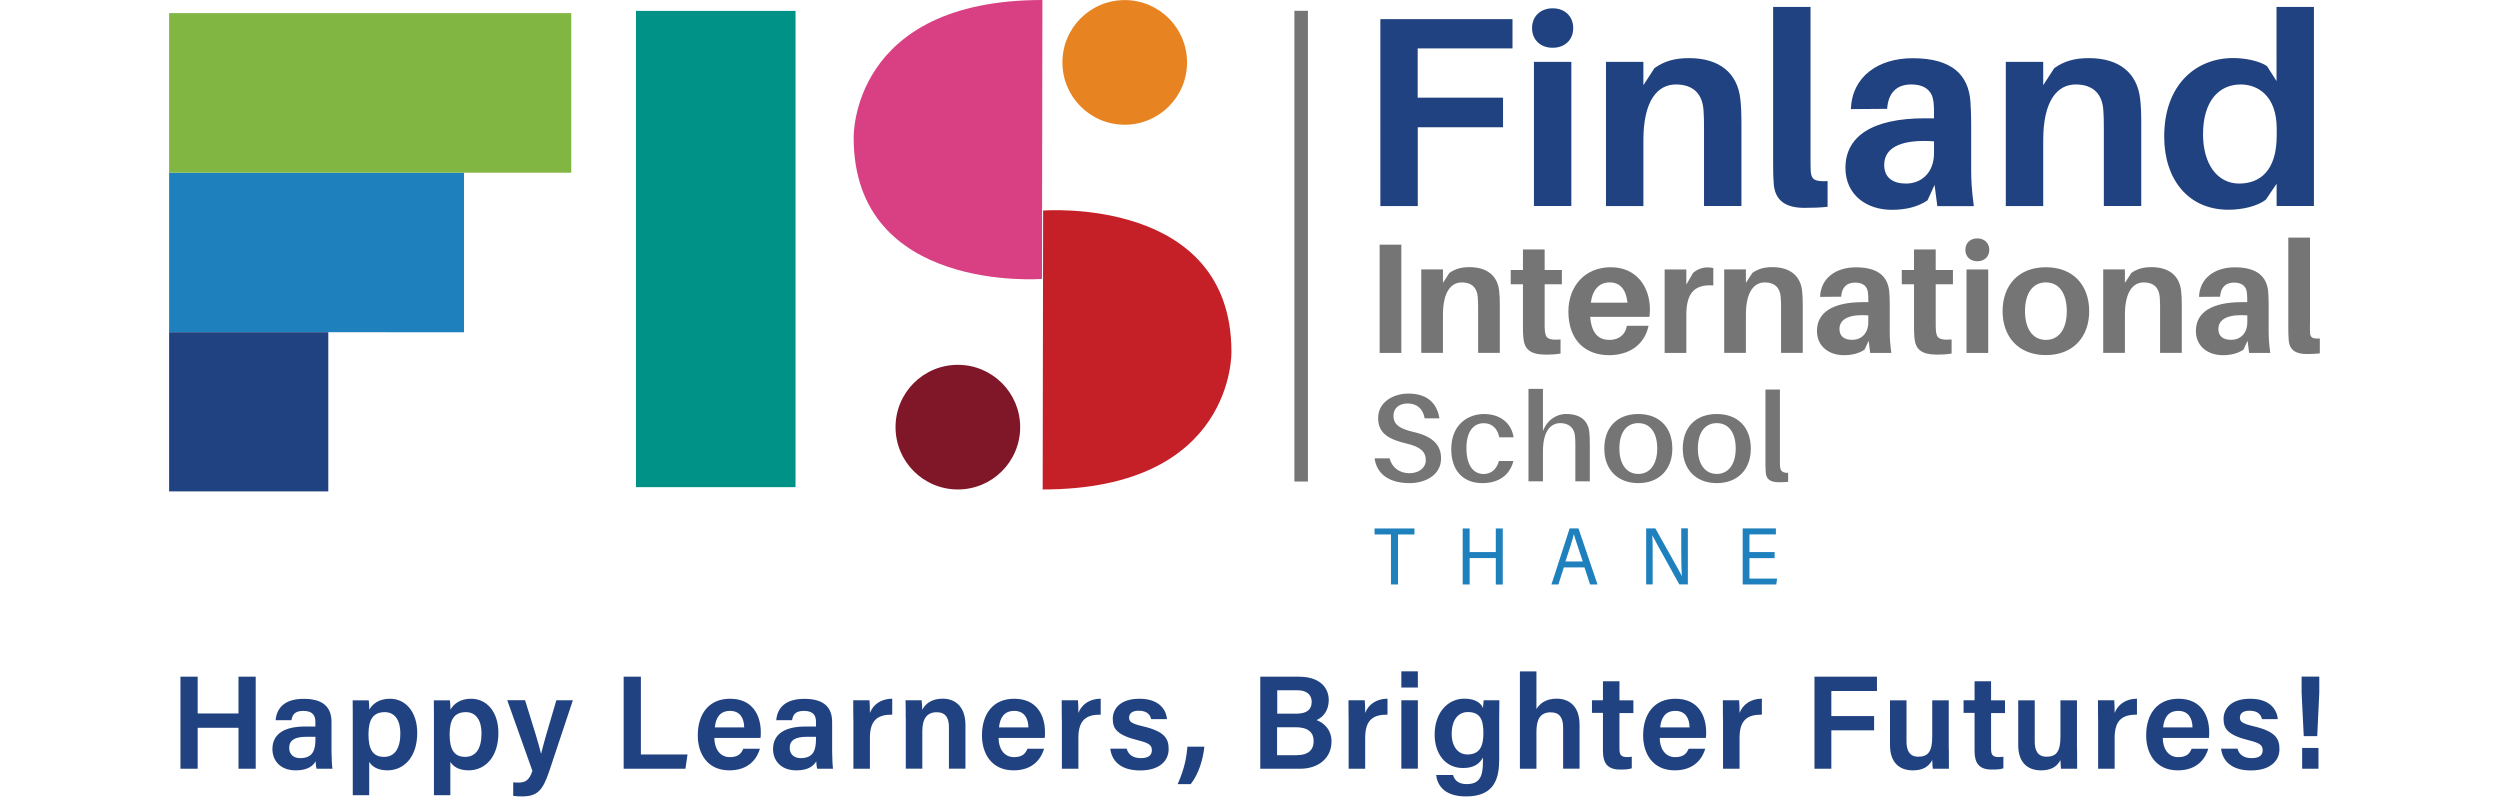
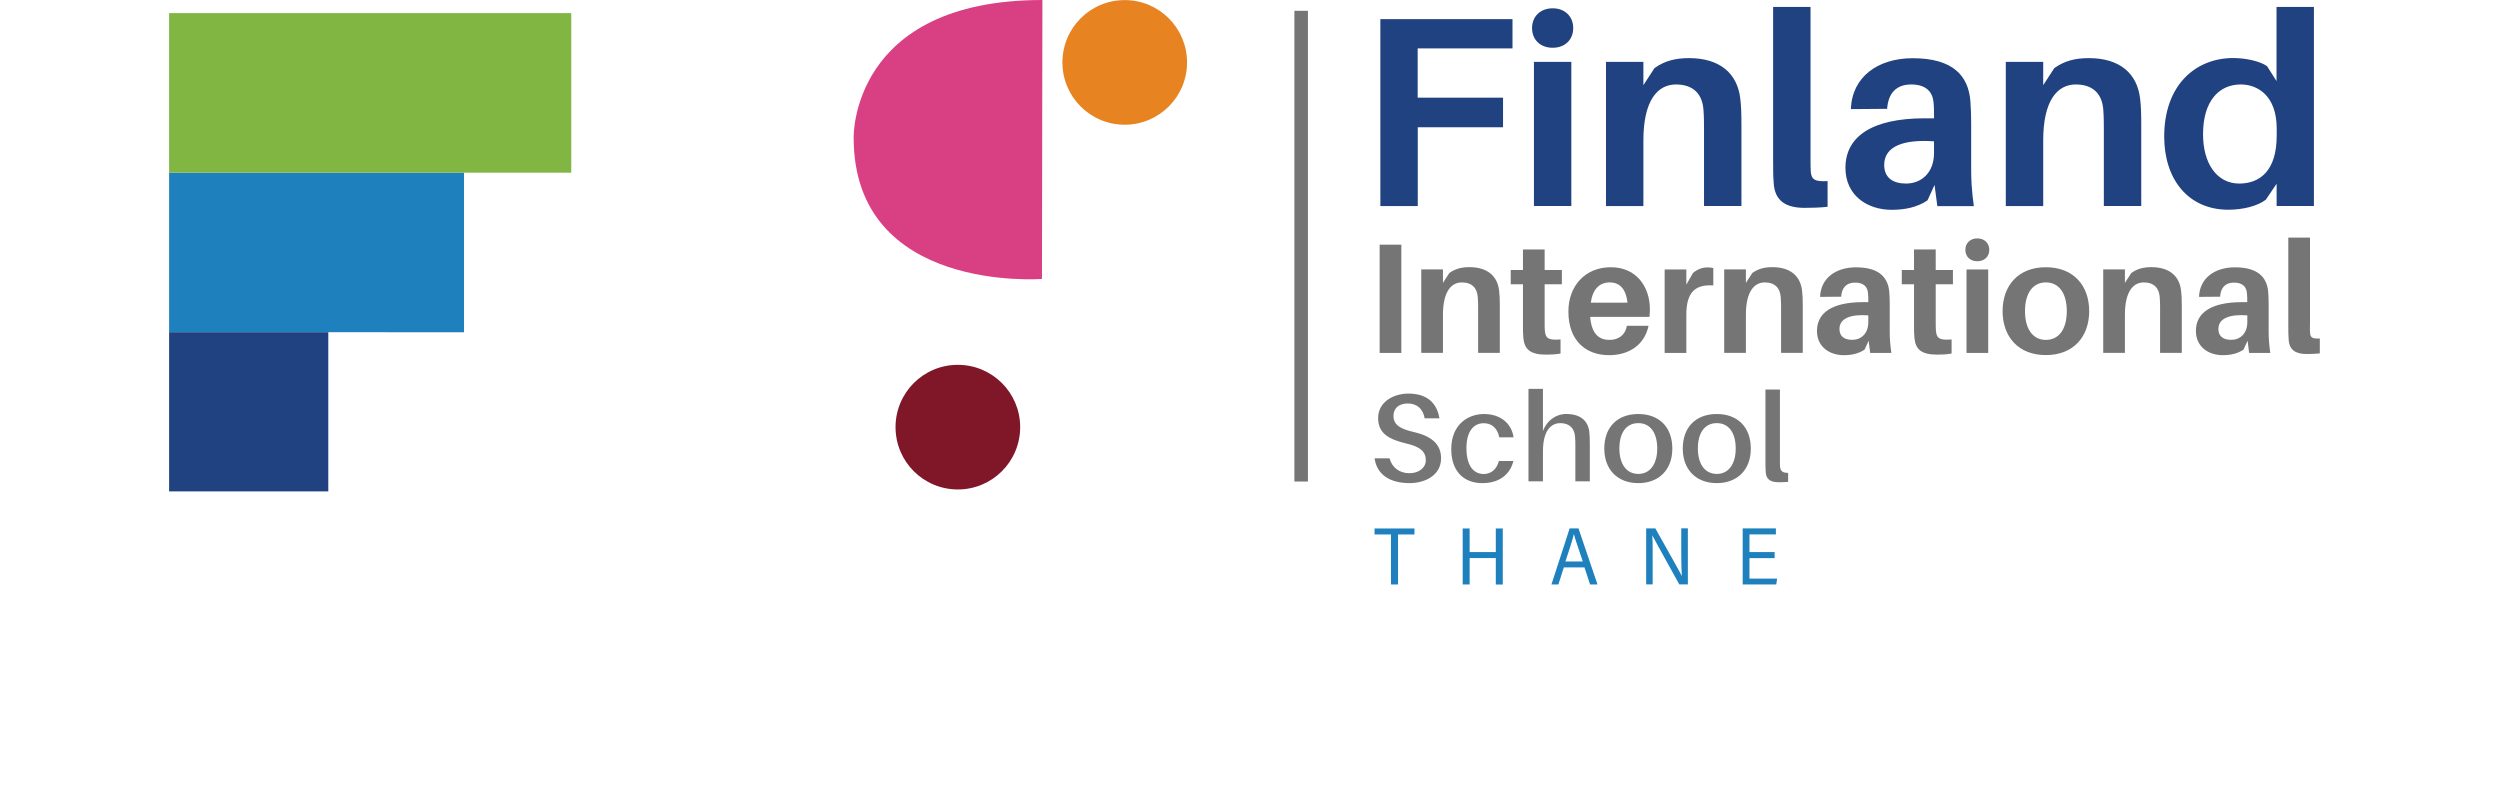
<svg xmlns="http://www.w3.org/2000/svg" id="Layer_1" x="0" y="0" viewBox="0 0 280 90" style="enable-background:new 0 0 280 90" xml:space="preserve">
  <style>    .st0{fill:#808081}.st1{fill:#f3901e}.st2{fill:#ea3d92}.st3{fill:#9d1f5f}.st4{fill:#214280}.st5{fill:#767576}.st6{fill:#1f80be}.st13{fill:none}  </style>
  <path class="st4" d="M158.79 10.94h9.55v3.31h-9.55v8.83h-4.19V2.14h14.8v3.28h-10.62v5.52zM176.2 3.14c0 1.33-.94 2.21-2.3 2.21s-2.31-.88-2.31-2.21c0-1.3.94-2.21 2.31-2.21s2.3.91 2.3 2.21zm-4.4 19.93V6.93h4.19v16.14h-4.19zM195.04 13.97v9.1h-4.19v-8.52c0-.67 0-1.43-.06-2.24-.12-1.7-1.06-2.85-3.09-2.85s-3.64 1.76-3.64 6.25v7.37h-4.19V6.93h4.19v2.61l1.24-1.91c1.15-.82 2.34-1.12 3.88-1.12 3.43 0 5.4 1.7 5.73 4.52.1.82.13 1.64.13 2.94zM202.78 17.79c0 .64 0 1.06.03 1.49.09.82.45 1.09 1.88 1v2.88c-.82.09-1.64.12-2.58.12-2.06 0-3.37-.76-3.46-2.85-.06-.73-.06-1.49-.06-2.55V.78h4.19v17.01zM216.67 20.71l-.79 1.73c-1.12.76-2.49 1.06-4 1.06-2.79 0-5.19-1.64-5.19-4.7 0-3.55 3.03-5.55 8.89-5.55h1.03v-.33c0-.49 0-.97-.06-1.52-.12-1.12-.85-1.94-2.49-1.94-1.67 0-2.58.97-2.7 2.73l-4.06.03c.12-3.64 3.06-5.7 6.92-5.7 4.52 0 6.22 1.97 6.46 4.76.06.76.09 1.61.09 2.49v5.22c0 1.21.06 2.31.3 4.1h-4.09l-.31-2.38zm-.06-3.58v-1.3c-3.34-.24-5.58.52-5.58 2.64 0 1.43.97 2.09 2.46 2.09 1.69-.01 3.12-1.19 3.12-3.43zM239.82 13.97v9.1h-4.19v-8.52c0-.67 0-1.43-.06-2.24-.12-1.7-1.06-2.85-3.09-2.85s-3.64 1.76-3.64 6.25v7.37h-4.19V6.93h4.19v2.61l1.24-1.91c1.15-.82 2.34-1.12 3.88-1.12 3.43 0 5.4 1.7 5.73 4.52.1.82.13 1.64.13 2.94zM259.17 23.07h-4.19v-2.49l-1.21 1.79c-.91.7-2.55 1.12-4.19 1.12-4.52 0-7.19-3.43-7.19-8.19 0-5.85 3.58-8.8 7.73-8.8 1.33 0 2.97.33 3.79.91l1.06 1.67V.78h4.19v22.29zm-4.18-7.88v-.79c0-3.64-2.09-4.94-4.03-4.94-2.43 0-4.22 1.85-4.22 5.58 0 3.31 1.58 5.52 4.06 5.52 2.31-.01 4.19-1.43 4.19-5.37z" />
  <path class="st5" d="M154.52 39.53V27.4h2.43v12.13h-2.43zM167.98 34.25v5.27h-2.43v-4.94c0-.39 0-.83-.04-1.3-.07-.99-.62-1.65-1.79-1.65s-2.11 1.02-2.11 3.62v4.27h-2.43v-9.35h2.43v1.51l.72-1.11c.67-.47 1.35-.65 2.25-.65 1.99 0 3.13.98 3.32 2.62.06.48.08.96.08 1.71zM173 36.17c0 .32 0 .58.02.83.07.91.4 1.12 1.76 1.02v1.58c-.55.09-1.06.12-1.6.12-1.81 0-2.46-.6-2.57-1.92-.04-.42-.04-.83-.04-1.35v-4.61h-1.37v-1.6h1.37v-2.3H173v2.3h1.93v1.6H173v4.33zM184.74 35.49h-6.64c.16 1.97 1.04 2.58 2.16 2.58 1.04 0 1.79-.58 1.95-1.58h2.43c-.47 2.18-2.23 3.29-4.43 3.29-2.57 0-4.55-1.6-4.55-4.89 0-2.87 1.88-4.96 4.75-4.96s4.38 2.18 4.38 4.73c-.01.23-.01.51-.05.83zm-6.57-1.59h4.11c-.16-1.48-.83-2.27-1.99-2.27-1.12 0-1.91.73-2.12 2.27zM191.89 30.02v1.95c-2.02-.14-3.02.76-3.02 3.27v4.29h-2.43v-9.35h2.43v1.7l.74-1.3c.46-.42 1.07-.63 1.6-.63.28 0 .47.02.68.07zM201.91 34.25v5.27h-2.43v-4.94c0-.39 0-.83-.04-1.3-.07-.99-.62-1.65-1.79-1.65s-2.11 1.02-2.11 3.62v4.27h-2.43v-9.35h2.43v1.51l.72-1.11c.67-.47 1.35-.65 2.25-.65 1.99 0 3.13.98 3.32 2.62.06.48.08.96.08 1.71zM209.29 38.16l-.46 1c-.65.44-1.44.62-2.32.62-1.62 0-3.01-.95-3.01-2.72 0-2.06 1.76-3.22 5.15-3.22h.6v-.19c0-.28 0-.56-.04-.88-.07-.65-.49-1.12-1.44-1.12-.97 0-1.49.56-1.56 1.58l-2.36.02c.07-2.11 1.78-3.31 4.01-3.31 2.62 0 3.6 1.14 3.74 2.76.04.44.05.93.05 1.44v3.02c0 .7.04 1.34.18 2.37h-2.37l-.17-1.37zm-.04-2.08v-.76c-1.93-.14-3.23.3-3.23 1.53 0 .83.56 1.21 1.42 1.21.98.01 1.81-.68 1.81-1.98zM216.8 36.17c0 .32 0 .58.02.83.07.91.4 1.12 1.76 1.02v1.58c-.55.09-1.06.12-1.6.12-1.81 0-2.46-.6-2.57-1.92-.04-.42-.04-.83-.04-1.35v-4.61H213v-1.6h1.37v-2.3h2.43v2.3h1.93v1.6h-1.93v4.33zM222.8 27.98c0 .77-.55 1.28-1.34 1.28s-1.34-.51-1.34-1.28c0-.76.55-1.28 1.34-1.28s1.34.52 1.34 1.28zm-2.55 11.55v-9.35h2.43v9.35h-2.43zM233.99 34.85c0 2.83-1.74 4.92-4.85 4.92s-4.85-2.09-4.85-4.92c0-2.85 1.74-4.92 4.85-4.92s4.85 2.07 4.85 4.92zm-2.51 0c0-2.02-.88-3.22-2.34-3.22s-2.34 1.2-2.34 3.22c0 2 .88 3.22 2.34 3.22s2.34-1.21 2.34-3.22zM244.36 34.25v5.27h-2.43v-4.94c0-.39 0-.83-.04-1.3-.07-.99-.62-1.65-1.79-1.65-1.18 0-2.11 1.02-2.11 3.62v4.27h-2.43v-9.35h2.43v1.51l.72-1.11c.67-.47 1.35-.65 2.25-.65 1.99 0 3.13.98 3.32 2.62.06.48.08.96.08 1.71zM251.73 38.16l-.46 1c-.65.44-1.44.62-2.32.62-1.62 0-3.01-.95-3.01-2.72 0-2.06 1.76-3.22 5.15-3.22h.6v-.19c0-.28 0-.56-.04-.88-.07-.65-.49-1.12-1.44-1.12-.97 0-1.49.56-1.56 1.58l-2.36.02c.07-2.11 1.78-3.31 4.01-3.31 2.62 0 3.6 1.14 3.74 2.76.03.44.05.93.05 1.44v3.02c0 .7.04 1.34.18 2.37h-2.37l-.17-1.37zm-.03-2.08v-.76c-1.93-.14-3.24.3-3.24 1.53 0 .83.56 1.21 1.42 1.21.99.01 1.82-.68 1.82-1.98zM258.71 36.47c0 .37 0 .62.02.86.05.47.26.63 1.09.58v1.67c-.47.05-.95.07-1.49.07-1.19 0-1.95-.44-2-1.65-.04-.42-.04-.86-.04-1.48v-9.91h2.43v9.86zM157.89 54.11c-2.29 0-3.68-.99-3.94-2.78h1.68c.27 1.03 1.11 1.67 2.23 1.67 1.06 0 1.83-.61 1.83-1.45 0-.97-.62-1.51-2.15-1.87-1.97-.47-3.19-1.12-3.19-2.86 0-1.8 1.71-2.74 3.39-2.74 2.47 0 3.26 1.46 3.48 2.77h-1.66c-.18-1.06-.86-1.66-1.89-1.66-.99 0-1.6.53-1.6 1.38 0 1.07.84 1.48 2.28 1.82 2.08.48 3.05 1.42 3.05 2.95 0 1.9-1.82 2.77-3.51 2.77M166.03 54.11c-2.19 0-3.49-1.43-3.49-3.81 0-2.72 1.84-3.93 3.67-3.93 1.81 0 3.08 1.02 3.31 2.61h-1.6c-.28-1.3-1.1-1.58-1.75-1.58-1.21 0-1.93 1.04-1.93 2.77 0 2.63 1.34 2.92 1.92 2.92.85 0 1.47-.53 1.72-1.46h1.62c-.39 1.57-1.64 2.48-3.47 2.48M172.81 48.27v-4.72h-1.62v10.36h1.62v-3.34c0-2.74 1.21-3.17 1.93-3.18 1.01 0 1.6.55 1.67 1.54.03.4.03.77.03 1.09v3.89h1.62v-4.16c0-.64-.02-1.01-.06-1.39-.15-1.29-1.06-1.99-2.55-1.99 0-.01-1.85-.11-2.64 1.9M183.49 54.11c-2.32 0-3.81-1.52-3.81-3.87 0-2.39 1.46-3.87 3.81-3.87s3.81 1.48 3.81 3.87c.01 2.35-1.49 3.87-3.81 3.87m0-6.72c-1.33 0-2.12 1.06-2.12 2.84 0 1.76.81 2.85 2.12 2.85s2.12-1.09 2.12-2.85c0-1.77-.79-2.84-2.12-2.84M192.28 54.11c-2.32 0-3.81-1.52-3.81-3.87 0-2.39 1.46-3.87 3.81-3.87s3.81 1.48 3.81 3.87c.01 2.35-1.49 3.87-3.81 3.87m0-6.72c-1.33 0-2.12 1.06-2.12 2.84 0 1.76.81 2.85 2.12 2.85s2.12-1.09 2.12-2.85c0-1.77-.79-2.84-2.12-2.84M199.22 54.01c-.98 0-1.43-.36-1.46-1.18-.03-.35-.03-.71-.03-1.21v-7.99h1.62v7.95c0 .31 0 .52.02.72.05.47.3.66.86.66h.04v1.01c-.32.03-.65.04-1.05.04" />
  <path class="st6" d="M155.79 59.86h-1.84v-.67h4.47v.67h-1.84v5.6h-.79v-5.6zm8.03-.67h.78v2.64h2.93v-2.64h.78v6.28h-.78V62.5h-2.93v2.96h-.78v-6.27zm11.33 4.36-.61 1.91h-.78c.44-1.31 1.55-4.79 2.04-6.28h.99l2.13 6.28h-.83l-.63-1.91h-2.31zm2.12-.67c-.53-1.62-.87-2.55-.99-3.05h-.01c-.17.74-.5 1.71-.94 3.05h1.94zm7.1 2.58v-6.28h1.03c2.5 4.46 2.84 5.06 2.96 5.33h.01c-.06-.84-.07-1.85-.07-2.87v-2.47h.74v6.28h-.96c-2.68-4.83-2.88-5.22-3.01-5.48h-.01c.05.81.04 1.86.04 2.99v2.49h-.73zm14.39-2.95h-2.82v2.29h3.1l-.1.66h-3.76v-6.28h3.72v.67h-2.96v1.98h2.82v.68z" />
  <path style="fill:none;stroke:#767576;stroke-width:1.516;stroke-miterlimit:10" d="M145.73 1.21v52.72" />
  <path d="m116.75 0-.05 31.24s-21.09 1.65-21.09-15.82c0-.01-.38-15.42 21.14-15.42" style="fill:#d94083" />
-   <path d="m116.78 54.82.05-31.24s21.09-1.65 21.09 15.82c0 0 .39 15.42-21.14 15.42" style="fill:#c52027" />
  <path d="M132.95 6.99c0 3.85-3.12 6.98-6.98 6.98s-6.98-3.12-6.98-6.98 3.12-6.98 6.98-6.98 6.98 3.13 6.98 6.98" style="fill:#e78421" />
  <path d="M114.26 47.84c0 3.85-3.12 6.98-6.98 6.98s-6.98-3.12-6.98-6.98 3.12-6.98 6.98-6.98 6.98 3.13 6.98 6.98" style="fill:#801729" />
-   <path style="fill:#009286" d="M71.23 1.22H89.1v53.34H71.23z" />
  <path class="st6" d="M18.94 19.34h33.03v17.87H18.94z" />
  <path class="st13" d="M18.94 19.34h33.03v17.87H18.94z" />
  <path style="fill:#80b641" d="M18.94 1.47h45.04v17.87H18.94z" />
  <path class="st13" d="M18.94 1.47h45.04v17.87H18.94z" />
  <path class="st4" d="M18.94 37.21h17.83v17.83H18.94z" />
  <path class="st13" d="M18.94 37.21h17.84v17.83H18.94z" />
-   <path class="st4" d="M20.21 75.79h1.93v4.12h4.57v-4.12h1.93V86.1h-1.93v-4.59h-4.57v4.59h-1.93V75.79zM37.13 84.22c0 .72.06 1.68.1 1.88h-1.77c-.06-.16-.1-.55-.11-.83-.27.46-.83 1.01-2.23 1.01-1.83 0-2.61-1.2-2.61-2.38 0-1.73 1.38-2.53 3.64-2.53h1.17v-.53c0-.59-.2-1.22-1.34-1.22-1.02 0-1.23.47-1.34 1.04h-1.77c.11-1.26.89-2.4 3.18-2.39 1.99.01 3.08.8 3.08 2.6v3.35zm-1.8-1.7h-.99c-1.36 0-1.95.4-1.95 1.25 0 .64.41 1.14 1.23 1.14 1.52 0 1.71-1.04 1.71-2.18v-.21zM41.35 85.33v3.73h-1.84v-8.77c0-.62 0-1.25-.01-1.85h1.8c.03.22.06.69.06 1.04.36-.63 1.07-1.22 2.32-1.22 1.74 0 3.05 1.46 3.05 3.82 0 2.71-1.48 4.2-3.34 4.2-1.14-.01-1.73-.45-2.04-.95zm3.49-3.19c0-1.48-.63-2.38-1.74-2.38-1.33 0-1.83.85-1.83 2.5 0 1.58.44 2.51 1.73 2.51 1.22.01 1.84-.96 1.84-2.63zM50.44 85.33v3.73H48.6v-8.77c0-.62 0-1.25-.01-1.85h1.8c.03.22.06.69.06 1.04.36-.63 1.07-1.22 2.32-1.22 1.74 0 3.05 1.46 3.05 3.82 0 2.71-1.48 4.2-3.34 4.2-1.14-.01-1.73-.45-2.04-.95zm3.49-3.19c0-1.48-.63-2.38-1.74-2.38-1.33 0-1.83.85-1.83 2.5 0 1.58.44 2.51 1.73 2.51 1.22.01 1.84-.96 1.84-2.63zM58.81 78.43c.94 2.99 1.63 5.24 1.78 5.97h.02c.19-.81.67-2.53 1.7-5.97h1.85l-2.64 7.93c-.75 2.22-1.35 2.84-3.1 2.84-.21 0-.59-.02-.94-.06v-1.52c.16.02.39.03.58.03.84 0 1.23-.32 1.57-1.31l-2.82-7.92h2zM69.85 75.79h1.93v8.71H77l-.23 1.6h-6.92V75.79zM80.01 82.65c0 1.16.59 2.15 1.73 2.15.99 0 1.29-.45 1.51-.94h1.86c-.28.95-1.11 2.42-3.42 2.42-2.49 0-3.54-1.91-3.54-3.91 0-2.36 1.2-4.11 3.62-4.11 2.58 0 3.44 1.93 3.44 3.75 0 .25 0 .43-.03.64h-5.17zm3.34-1.18c-.01-1.02-.46-1.85-1.59-1.85-1.13 0-1.6.78-1.7 1.85h3.29zM93.2 84.22c0 .72.06 1.68.1 1.88h-1.77c-.06-.16-.1-.55-.11-.83-.27.46-.83 1.01-2.23 1.01-1.83 0-2.61-1.2-2.61-2.38 0-1.73 1.38-2.53 3.64-2.53h1.17v-.53c0-.59-.2-1.22-1.34-1.22-1.02 0-1.23.47-1.34 1.04h-1.77c.11-1.26.89-2.4 3.18-2.39 1.99.01 3.08.8 3.08 2.6v3.35zm-1.81-1.7h-.99c-1.36 0-1.95.4-1.95 1.25 0 .64.41 1.14 1.23 1.14 1.52 0 1.71-1.04 1.71-2.18v-.21zM95.57 80.51c0-.87 0-1.52-.01-2.08h1.82c.03.19.05.89.05 1.42.36-.93 1.21-1.58 2.5-1.6v1.79c-1.55-.01-2.5.54-2.5 2.59v3.47h-1.85v-5.59zM101.44 80.36c0-.66 0-1.35-.02-1.93h1.8c.04.21.07.83.07 1.07.28-.54.9-1.25 2.29-1.25 1.5 0 2.55.99 2.55 2.95v4.89h-1.85v-4.68c0-.96-.34-1.64-1.36-1.64-1.08 0-1.62.7-1.62 2.12v4.2h-1.85v-5.73zM111.84 82.65c0 1.16.59 2.15 1.73 2.15.99 0 1.29-.45 1.51-.94h1.86c-.28.95-1.11 2.42-3.42 2.42-2.49 0-3.54-1.91-3.54-3.91 0-2.36 1.2-4.11 3.62-4.11 2.58 0 3.44 1.93 3.44 3.75 0 .25 0 .43-.03.64h-5.17zm3.34-1.18c-.01-1.02-.46-1.85-1.59-1.85-1.13 0-1.6.78-1.7 1.85h3.29zM118.92 80.51c0-.87 0-1.52-.01-2.08h1.82c.03.19.05.89.05 1.42.36-.93 1.21-1.58 2.5-1.6v1.79c-1.55-.01-2.5.54-2.5 2.59v3.47h-1.85v-5.59zM126.18 83.83c.18.69.72 1.08 1.59 1.08.9 0 1.24-.35 1.24-.89 0-.57-.34-.81-1.56-1.11-2.39-.59-2.82-1.33-2.82-2.39 0-1.11.8-2.26 2.99-2.26 2.21 0 3 1.23 3.08 2.28h-1.77c-.08-.35-.33-.94-1.39-.94-.83 0-1.08.38-1.08.78 0 .45.26.66 1.56.97 2.48.58 2.87 1.42 2.87 2.55 0 1.29-1 2.39-3.19 2.39-2.21 0-3.18-1.08-3.35-2.44h1.83zM131.9 87.82c.83-1.87 1-3.16 1.09-4.19h1.9c-.15 1.43-.63 3.04-1.53 4.19h-1.46zM141.15 75.79h4.32c2.38 0 3.35 1.25 3.35 2.62 0 1.17-.64 1.94-1.37 2.24.7.25 1.68.98 1.68 2.39 0 1.83-1.42 3.06-3.53 3.06h-4.45V75.79zm4.06 4.14c1.21 0 1.7-.51 1.7-1.33 0-.81-.6-1.29-1.58-1.29h-2.28v2.62h2.16zm-2.17 4.65h2.19c1.24 0 1.9-.54 1.9-1.59 0-.93-.6-1.54-2-1.54h-2.1v3.13zM151.04 80.51c0-.87 0-1.52-.01-2.08h1.82c.03.19.05.89.05 1.42.36-.93 1.21-1.58 2.5-1.6v1.79c-1.55-.01-2.5.54-2.5 2.59v3.47h-1.85v-5.59zM156.95 75.19h1.85V77h-1.85v-1.81zm0 3.24h1.85v7.66h-1.85v-7.66zM167.9 85.24c0 2.46-.94 3.96-3.71 3.96-2.64 0-3.24-1.48-3.34-2.4h1.89c.17.63.66 1.02 1.53 1.02 1.5 0 1.82-.93 1.82-2.52v-.45c-.4.73-1.06 1.17-2.24 1.17-1.97 0-3.17-1.61-3.17-3.74 0-2.43 1.44-4.03 3.34-4.03 1.36 0 1.94.64 2.07 1.05.02-.25.06-.73.08-.87h1.76c-.01.6-.02 1.47-.02 2.2v4.61zm-5.31-3.04c0 1.42.72 2.3 1.76 2.3 1.4 0 1.79-.96 1.79-2.38 0-1.43-.3-2.37-1.75-2.37-1.08.01-1.8.88-1.8 2.45zM172.08 75.19v4.22c.35-.56 1-1.16 2.26-1.16 1.36 0 2.57.79 2.57 2.93v4.91h-1.84v-4.62c0-1.1-.42-1.69-1.39-1.69-1.25 0-1.6.89-1.6 2.21v4.11h-1.85V75.2h1.85zM178.3 78.43h1.23V76.3h1.85v2.14h1.56v1.42h-1.56v4.02c0 .64.18.91.83.91.14 0 .37 0 .55-.04v1.3c-.39.14-.92.14-1.33.14-1.39 0-1.9-.74-1.9-2.06v-4.29h-1.23v-1.41zM185.89 82.65c0 1.16.59 2.15 1.73 2.15.99 0 1.29-.45 1.51-.94h1.86c-.28.95-1.11 2.42-3.42 2.42-2.49 0-3.54-1.91-3.54-3.91 0-2.36 1.2-4.11 3.62-4.11 2.58 0 3.44 1.93 3.44 3.75 0 .25 0 .43-.03.64h-5.17zm3.34-1.18c-.01-1.02-.46-1.85-1.59-1.85-1.13 0-1.6.78-1.7 1.85h3.29zM192.97 80.51c0-.87 0-1.52-.01-2.08h1.82c.03.19.05.89.05 1.42.36-.93 1.21-1.58 2.5-1.6v1.79c-1.55-.01-2.5.54-2.5 2.59v3.47h-1.85v-5.59zM203.22 75.79h7v1.6h-5.11v2.81h4.79v1.6h-4.79v4.3h-1.89V75.79zM218.27 83.87c0 .74 0 1.62.01 2.23h-1.81c-.03-.2-.04-.63-.06-.97-.43.8-1.13 1.15-2.18 1.15-1.47 0-2.55-.85-2.55-2.83v-5.01h1.85v4.63c0 .9.28 1.68 1.32 1.68 1.12 0 1.56-.6 1.56-2.26v-4.05h1.85v5.43zM219.92 78.43h1.23V76.3H223v2.14h1.56v1.42H223v4.02c0 .64.18.91.83.91.14 0 .37 0 .55-.04v1.3c-.39.14-.92.14-1.33.14-1.39 0-1.9-.74-1.9-2.06v-4.29h-1.23v-1.41zM232.63 83.87c0 .74 0 1.62.01 2.23h-1.81c-.03-.2-.04-.63-.06-.97-.43.8-1.13 1.15-2.18 1.15-1.47 0-2.55-.85-2.55-2.83v-5.01h1.85v4.63c0 .9.28 1.68 1.32 1.68 1.12 0 1.56-.6 1.56-2.26v-4.05h1.85v5.43zM234.98 80.51c0-.87 0-1.52-.01-2.08h1.82c.03.19.05.89.05 1.42.36-.93 1.21-1.58 2.5-1.6v1.79c-1.55-.01-2.5.54-2.5 2.59v3.47h-1.85v-5.59zM242.23 82.65c0 1.16.59 2.15 1.73 2.15.99 0 1.29-.45 1.51-.94h1.86c-.28.95-1.11 2.42-3.42 2.42-2.49 0-3.54-1.91-3.54-3.91 0-2.36 1.2-4.11 3.62-4.11 2.58 0 3.44 1.93 3.44 3.75 0 .25 0 .43-.03.64h-5.17zm3.33-1.18c-.01-1.02-.46-1.85-1.59-1.85-1.13 0-1.6.78-1.7 1.85h3.29zM250.59 83.83c.18.69.72 1.08 1.59 1.08.9 0 1.24-.35 1.24-.89 0-.57-.34-.81-1.56-1.11-2.39-.59-2.82-1.33-2.82-2.39 0-1.11.8-2.26 2.99-2.26 2.21 0 3 1.23 3.08 2.28h-1.77c-.08-.35-.33-.94-1.39-.94-.83 0-1.08.38-1.08.78 0 .45.26.66 1.56.97 2.48.58 2.87 1.42 2.87 2.55 0 1.29-1 2.39-3.19 2.39-2.21 0-3.18-1.08-3.35-2.44h1.83zM258.02 82.45l-.24-4.87v-1.8h1.98v1.81l-.23 4.86h-1.51zm-.18 3.65v-2.33h1.83v2.33h-1.83z" />
</svg>